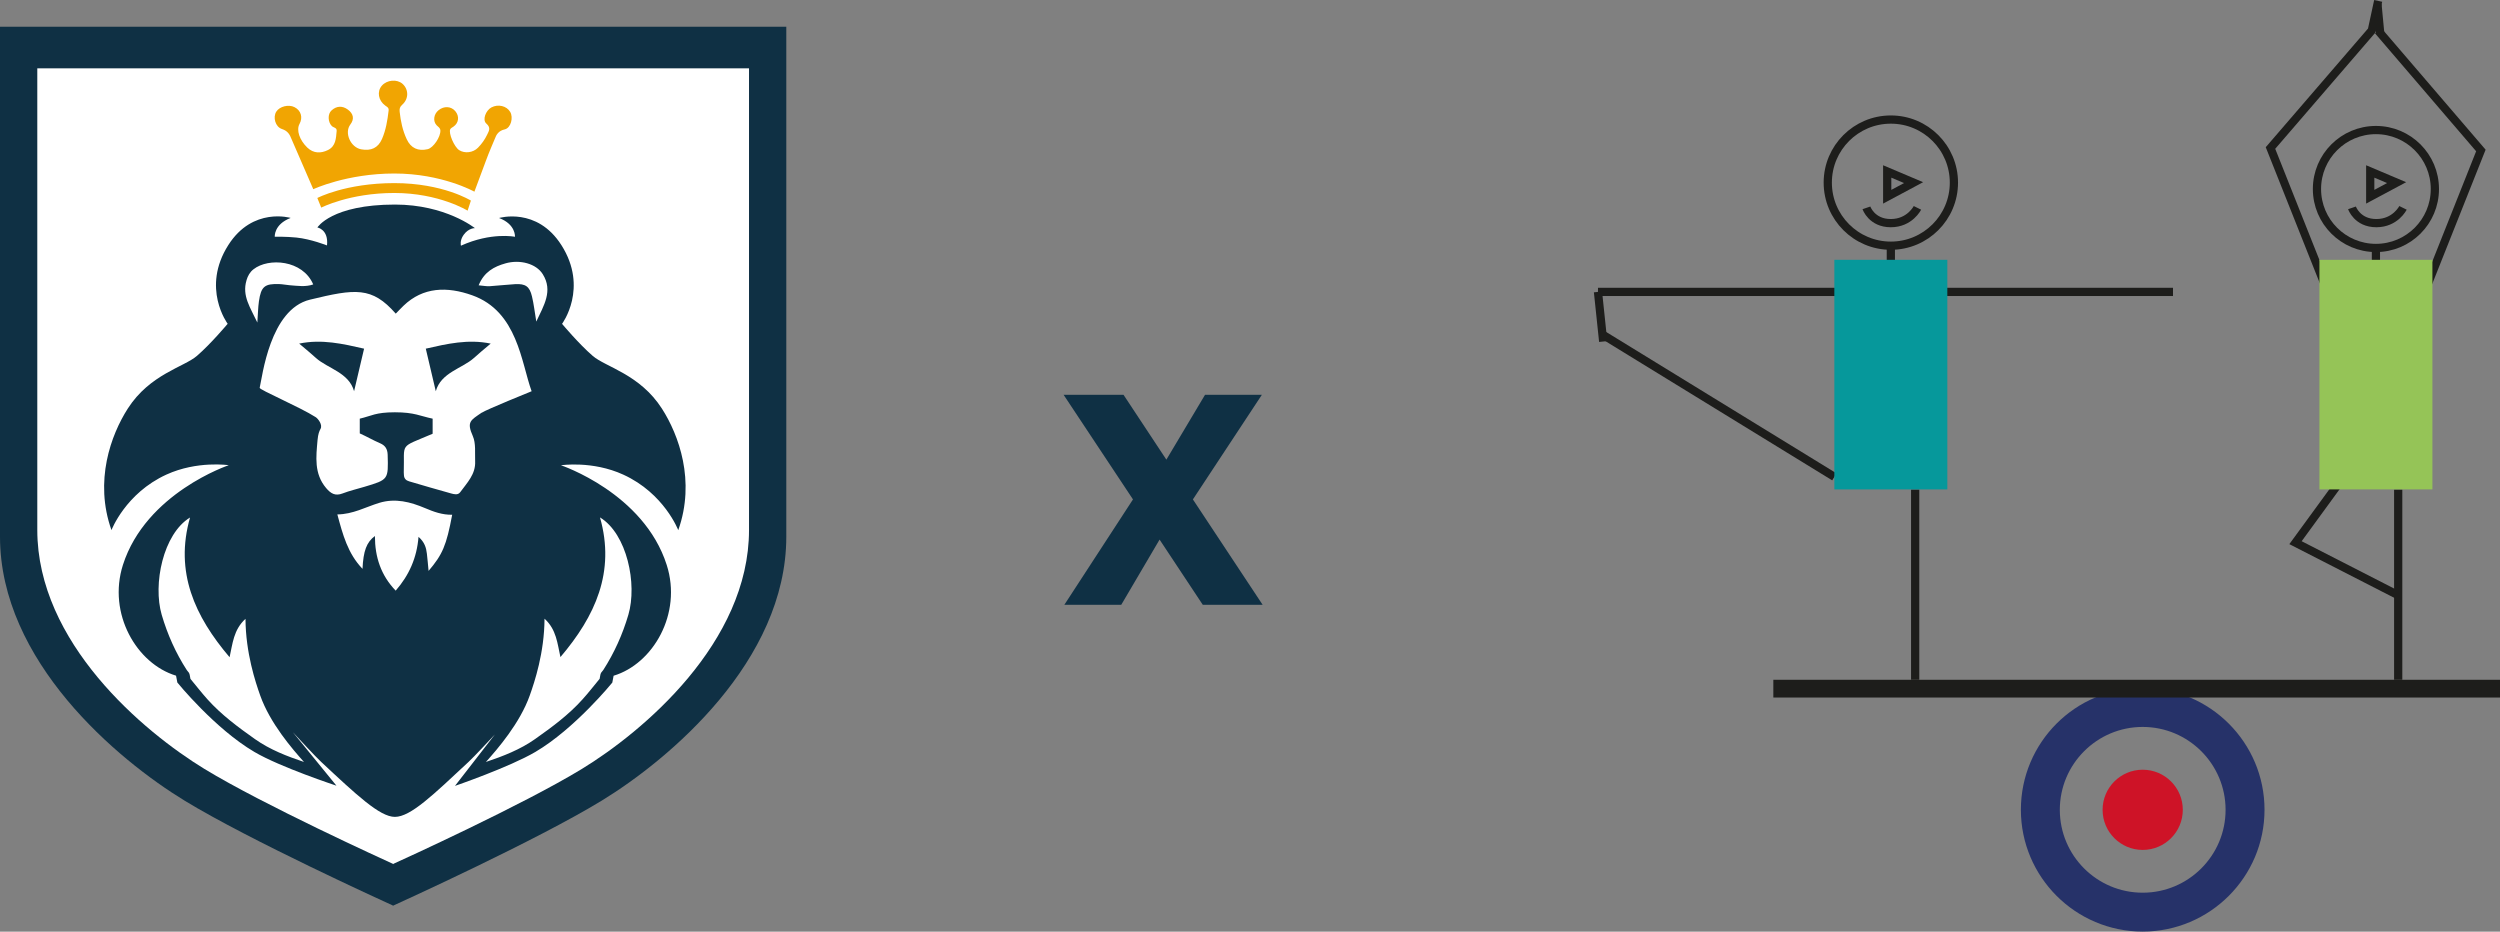
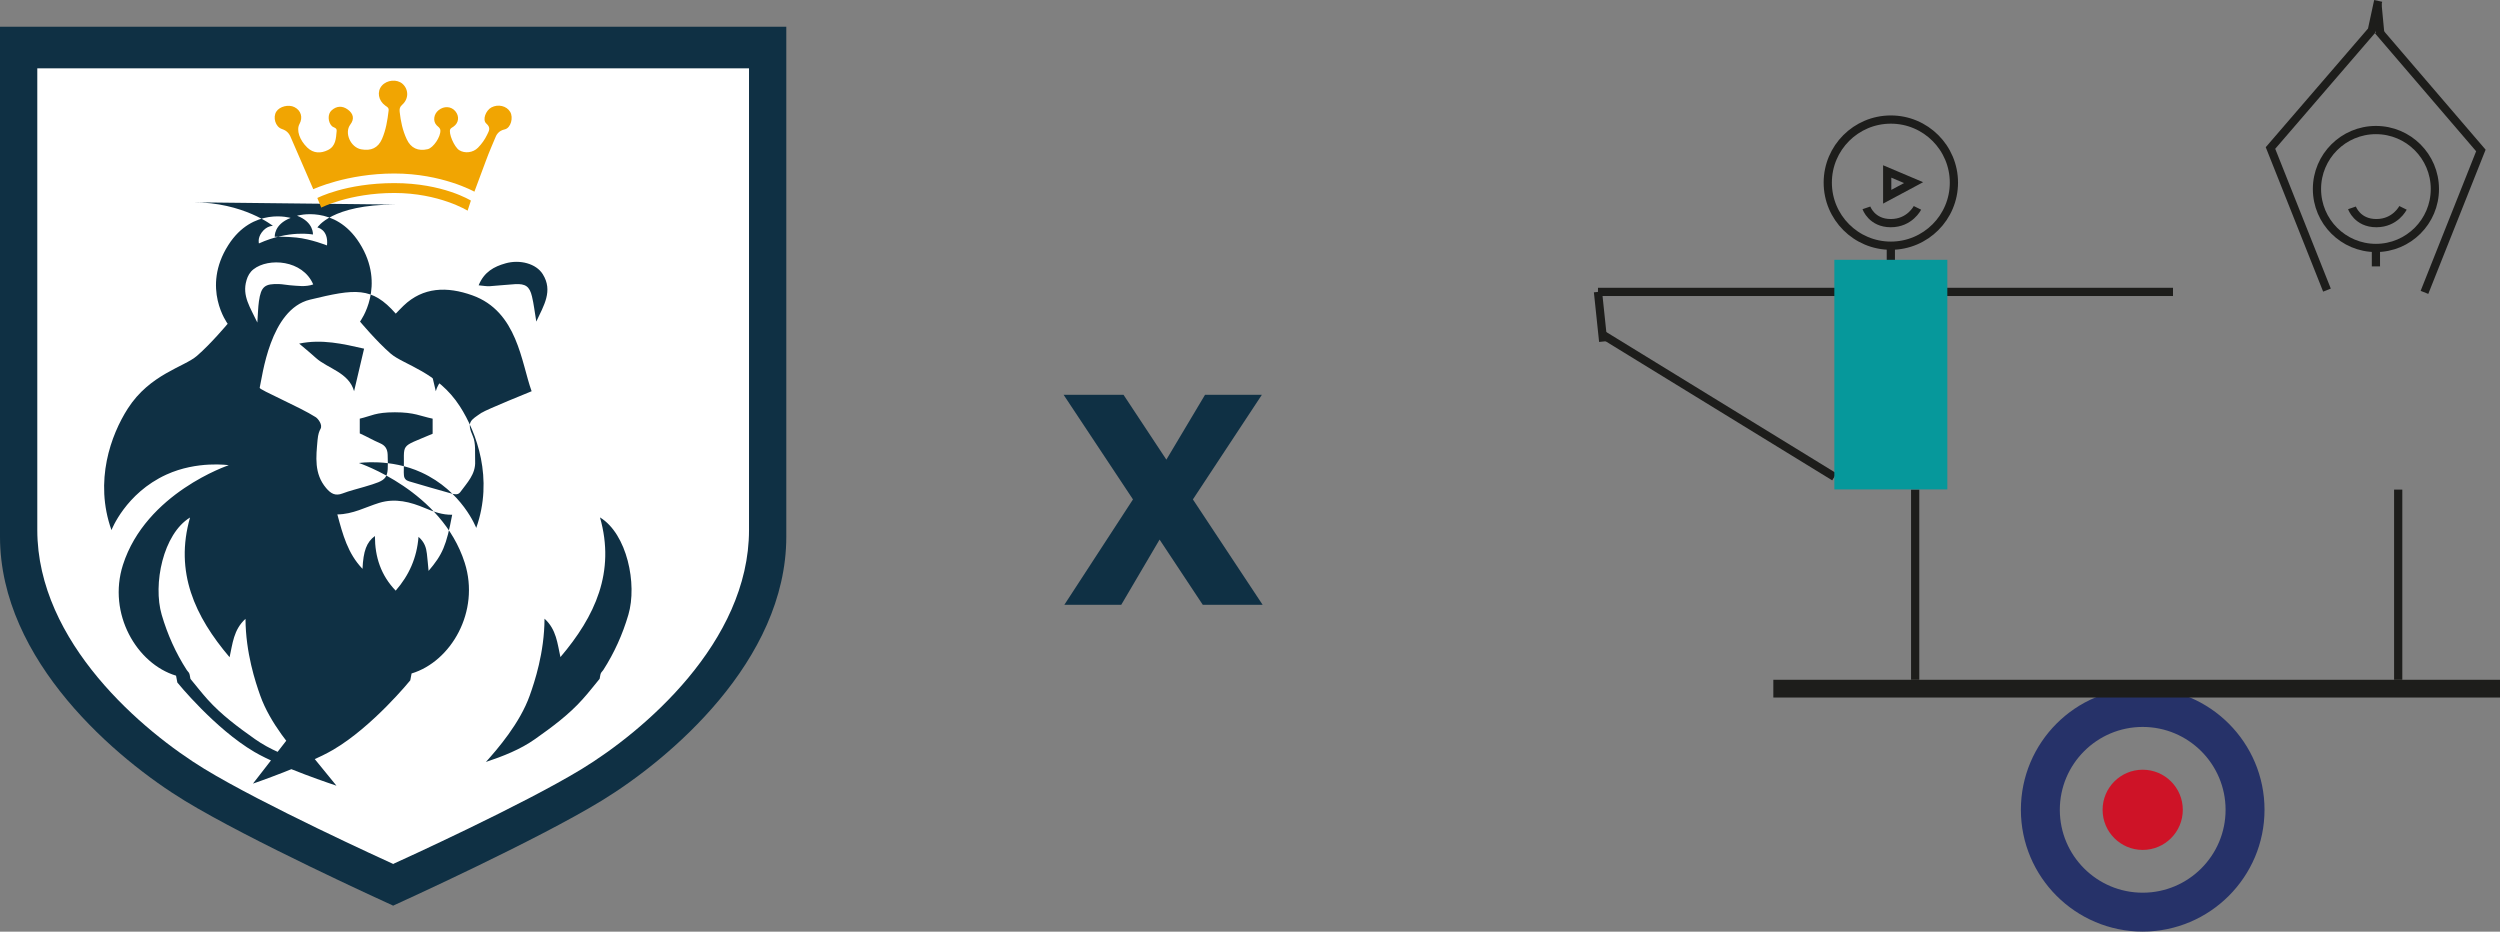
<svg xmlns="http://www.w3.org/2000/svg" id="Layer_2" viewBox="0 0 364.68 135.9">
  <rect x="0" y="0" width="364.68" height="135.9" fill="#808080" stroke="none" />
  <defs>
    <style>.cls-1{fill:#f1a502;}.cls-2{fill:#1d1d1b;}.cls-3{fill:#0f3044;}.cls-4{fill:#fff;}.cls-5{fill:none;stroke:#1d1d1b;stroke-miterlimit:10;stroke-width:1.2px;}.cls-6{fill:#263269;}.cls-7{fill:#06989b;}.cls-8{fill:#95c457;}.cls-9{fill:#ce1327;}</style>
  </defs>
  <g id="Layer_1-2">
    <path class="cls-3" d="M57.5,3.9H0v74.38c0,18.17,17.11,32.53,26.94,38.52,9.5,5.79,29.05,14.69,30.37,15.29v.03s0,0,.04-.02c.02,0,.04.02.04.02v-.03c1.32-.6,20.88-9.5,30.37-15.29,9.83-6,26.94-20.36,26.94-38.52V3.9h-57.2Z" />
    <path class="cls-4" d="M57.48,9.97H5.44v67.33c0,16.44,15.49,29.44,24.39,34.87,8.6,5.24,26.3,13.3,27.49,13.84v.03s0,0,.03,0c.02,0,.03,0,.03,0v-.03c1.2-.54,18.9-8.6,27.49-13.84,8.9-5.43,24.39-18.43,24.39-34.87V9.97s-51.78,0-51.78,0Z" />
-     <path class="cls-3" d="M57.62,29.84c-9.27,0-11.32,3.34-11.32,3.34,0,0,1.65.29,1.4,2.62,0,0-2.34-.93-4.47-1.15-1.47-.15-3.15-.12-3.15-.12,0,0-.15-1.8,2.32-2.74,0,0-5.52-1.65-9.09,3.95-4,6.27-.1,11.49-.1,11.49,0,0-2.42,2.9-4.48,4.68-1.88,1.63-6.87,2.67-10.09,7.69-2.45,3.83-4.93,10.55-2.38,17.73,0,0,2.04-5.37,8.01-8.1,4.51-2.06,9.1-1.37,9.1-1.37,0,0-12.08,4.03-15.44,14.55-2.26,7.11,2.01,14.42,7.75,16.15l.19,1s5.46,6.73,11.23,10.12c3.78,2.23,11.98,4.93,11.98,4.93l-6.36-7.8c.94.99,3.19,3.46,4.15,4.35,5.11,4.77,8.53,8,10.73,8,2.31,0,5.61-3.23,10.73-8,.95-.89,2.93-3.04,3.86-4.02l-5.82,7.5s7.94-2.73,11.72-4.95c5.77-3.39,11.23-10.12,11.23-10.12l.19-1c5.75-1.73,10.02-9.04,7.75-16.15-3.35-10.52-15.43-14.55-15.43-14.55,0,0,4.59-.7,9.1,1.37,5.97,2.73,8.01,8.1,8.01,8.1,2.55-7.19.07-13.91-2.38-17.73-3.22-5.02-8.2-6.06-10.09-7.69-2.06-1.78-4.48-4.68-4.48-4.68,0,0,3.9-5.22-.1-11.49-3.57-5.6-9.09-3.95-9.09-3.95,2.47.93,2.32,2.74,2.32,2.74,0,0-3.44-.71-7.88,1.3,0,0-.22-.73.4-1.59.73-1.01,1.64-.97,1.64-.97,0,0-4.27-3.44-11.66-3.44h0ZM73.72,38.42c2.15-.61,4.5.05,5.45,1.57,1.53,2.44.16,4.56-.94,6.92-.24-1.41-.36-2.56-.63-3.67-.35-1.47-.95-1.87-2.46-1.79-1.24.07-2.47.22-3.71.3-.45.03-.91-.07-1.61-.13.8-1.97,2.27-2.74,3.91-3.2h-.01ZM35.96,40.87c.19-.63.49-1.18,1.02-1.59,2.18-1.72,7.18-1.38,8.71,2.21-1.14.4-2.28.2-3.41.12-.51-.04-1.02-.15-1.53-.17-2.14-.08-2.67.35-2.98,2.51-.13.91-.14,1.84-.23,3.1-1-2.15-2.27-3.89-1.58-6.16v-.02ZM44.37,111.16c-2.52-.85-4.99-1.8-7.17-3.34-2.46-1.74-4.9-3.54-6.93-5.8-.87-.97-1.66-1.99-2.49-2.99-.15-1.08-.28-.9-.53-1.28-1.62-2.51-2.82-5.2-3.66-8.06-1.31-4.48.2-11.8,4.13-14.2-2.27,7.97.7,14.42,5.77,20.38.44-1.95.57-4.01,2.32-5.6.03,4.98,1.46,9.25,2.15,11.19,1.44,4.06,4.71,7.83,6.4,9.71h0ZM62.52,83.3c-.09-.9-.15-1.72-.25-2.54-.1-.86-.33-1.67-1.22-2.45-.24,3.07-1.38,5.61-3.33,7.85-2.15-2.23-3.03-4.9-3.03-7.97-1.22.9-1.69,2.18-1.81,4.79-2.15-2.24-2.88-5-3.67-7.94,2.27-.02,4.11-1.07,6.09-1.68,2.37-.73,4.57-.14,6.73.77,1.23.52,2.46.98,3.93.96-.84,4.48-1.4,5.8-3.46,8.21h.02ZM87.53,75.48c3.94,2.4,5.45,9.72,4.13,14.2-.84,2.86-2.05,5.55-3.66,8.06-.25.38-.38.2-.53,1.28-.83,1-1.62,2.03-2.49,2.99-2.03,2.27-4.47,4.06-6.93,5.8-2.18,1.54-4.65,2.49-7.17,3.34,1.69-1.88,4.96-5.65,6.4-9.71.69-1.94,2.13-6.22,2.15-11.19,1.75,1.58,1.88,3.65,2.32,5.6,5.07-5.96,8.04-12.41,5.77-20.38h.01ZM70.29,60.18c-1.65,1.13-2.25,1.34-1.32,3.43.47,1.07.29,2.44.34,3.68.09,1.88-1.18,3.14-2.18,4.51-.34.46-.9.29-1.32.18-2.06-.56-4.1-1.18-6.14-1.77-.46-.13-.73-.42-.75-.92,0-.13-.02-.26-.02-.39.14-4.47-.79-3.48,4.21-5.63v-2.2c-1.8-.37-2.64-.93-5.5-.93s-3.4.53-5.13.93v2.15c1.07.48,1.88.97,2.97,1.44.74.32,1.07.82,1.1,1.68.1,3.62.13,3.62-3.39,4.67-1.06.32-2.15.57-3.19.97-1.07.41-1.71.02-2.4-.79-1.78-2.11-1.46-4.56-1.25-6.98.08-.92.26-1.33.44-1.66.33-.59-.37-1.49-.71-1.7-2.31-1.48-8.24-4-8.17-4.28.39-1.62,1.49-11.45,7.34-12.86,6.61-1.6,9.03-1.93,12.51,2.04.38-.38.74-.78,1.13-1.15,2.85-2.74,6.35-2.84,10.04-1.52,6.6,2.36,7.13,9.8,8.65,13.99,0,0-6.64,2.69-7.27,3.13v-.02Z" />
+     <path class="cls-3" d="M57.62,29.84c-9.27,0-11.32,3.34-11.32,3.34,0,0,1.65.29,1.4,2.62,0,0-2.34-.93-4.47-1.15-1.47-.15-3.15-.12-3.15-.12,0,0-.15-1.8,2.32-2.74,0,0-5.52-1.65-9.09,3.95-4,6.27-.1,11.49-.1,11.49,0,0-2.42,2.9-4.48,4.68-1.88,1.63-6.87,2.67-10.09,7.69-2.45,3.83-4.93,10.55-2.38,17.73,0,0,2.04-5.37,8.01-8.1,4.51-2.06,9.1-1.37,9.1-1.37,0,0-12.08,4.03-15.44,14.55-2.26,7.11,2.01,14.42,7.75,16.15l.19,1s5.46,6.73,11.23,10.12c3.78,2.23,11.98,4.93,11.98,4.93l-6.36-7.8l-5.82,7.5s7.94-2.73,11.72-4.95c5.77-3.39,11.23-10.12,11.23-10.12l.19-1c5.75-1.73,10.02-9.04,7.75-16.15-3.35-10.52-15.43-14.55-15.43-14.55,0,0,4.59-.7,9.1,1.37,5.97,2.73,8.01,8.1,8.01,8.1,2.55-7.19.07-13.91-2.38-17.73-3.22-5.02-8.2-6.06-10.09-7.69-2.06-1.78-4.48-4.68-4.48-4.68,0,0,3.9-5.22-.1-11.49-3.57-5.6-9.09-3.95-9.09-3.95,2.47.93,2.32,2.74,2.32,2.74,0,0-3.44-.71-7.88,1.3,0,0-.22-.73.4-1.59.73-1.01,1.64-.97,1.64-.97,0,0-4.27-3.44-11.66-3.44h0ZM73.72,38.42c2.15-.61,4.5.05,5.45,1.57,1.53,2.44.16,4.56-.94,6.92-.24-1.41-.36-2.56-.63-3.67-.35-1.47-.95-1.87-2.46-1.79-1.24.07-2.47.22-3.71.3-.45.03-.91-.07-1.61-.13.8-1.97,2.27-2.74,3.91-3.2h-.01ZM35.96,40.87c.19-.63.49-1.18,1.02-1.59,2.18-1.72,7.18-1.38,8.71,2.21-1.14.4-2.28.2-3.41.12-.51-.04-1.02-.15-1.53-.17-2.14-.08-2.67.35-2.98,2.51-.13.91-.14,1.84-.23,3.1-1-2.15-2.27-3.89-1.58-6.16v-.02ZM44.37,111.16c-2.52-.85-4.99-1.8-7.17-3.34-2.46-1.74-4.9-3.54-6.93-5.8-.87-.97-1.66-1.99-2.49-2.99-.15-1.08-.28-.9-.53-1.28-1.62-2.51-2.82-5.2-3.66-8.06-1.31-4.48.2-11.8,4.13-14.2-2.27,7.97.7,14.42,5.77,20.38.44-1.95.57-4.01,2.32-5.6.03,4.98,1.46,9.25,2.15,11.19,1.44,4.06,4.71,7.83,6.4,9.71h0ZM62.52,83.3c-.09-.9-.15-1.72-.25-2.54-.1-.86-.33-1.67-1.22-2.45-.24,3.07-1.38,5.61-3.33,7.85-2.15-2.23-3.03-4.9-3.03-7.97-1.22.9-1.69,2.18-1.81,4.79-2.15-2.24-2.88-5-3.67-7.94,2.27-.02,4.11-1.07,6.09-1.68,2.37-.73,4.57-.14,6.73.77,1.23.52,2.46.98,3.93.96-.84,4.48-1.4,5.8-3.46,8.21h.02ZM87.53,75.48c3.94,2.4,5.45,9.72,4.13,14.2-.84,2.86-2.05,5.55-3.66,8.06-.25.38-.38.2-.53,1.28-.83,1-1.62,2.03-2.49,2.99-2.03,2.27-4.47,4.06-6.93,5.8-2.18,1.54-4.65,2.49-7.17,3.34,1.69-1.88,4.96-5.65,6.4-9.71.69-1.94,2.13-6.22,2.15-11.19,1.75,1.58,1.88,3.65,2.32,5.6,5.07-5.96,8.04-12.41,5.77-20.38h.01ZM70.29,60.18c-1.65,1.13-2.25,1.34-1.32,3.43.47,1.07.29,2.44.34,3.68.09,1.88-1.18,3.14-2.18,4.51-.34.46-.9.29-1.32.18-2.06-.56-4.1-1.18-6.14-1.77-.46-.13-.73-.42-.75-.92,0-.13-.02-.26-.02-.39.14-4.47-.79-3.48,4.21-5.63v-2.2c-1.8-.37-2.64-.93-5.5-.93s-3.4.53-5.13.93v2.15c1.07.48,1.88.97,2.97,1.44.74.32,1.07.82,1.1,1.68.1,3.62.13,3.62-3.39,4.67-1.06.32-2.15.57-3.19.97-1.07.41-1.71.02-2.4-.79-1.78-2.11-1.46-4.56-1.25-6.98.08-.92.26-1.33.44-1.66.33-.59-.37-1.49-.71-1.7-2.31-1.48-8.24-4-8.17-4.28.39-1.62,1.49-11.45,7.34-12.86,6.61-1.6,9.03-1.93,12.51,2.04.38-.38.74-.78,1.13-1.15,2.85-2.74,6.35-2.84,10.04-1.52,6.6,2.36,7.13,9.8,8.65,13.99,0,0-6.64,2.69-7.27,3.13v-.02Z" />
    <path class="cls-1" d="M69.18,27.95s-4.71-2.64-11.66-2.64-11.82,2.29-11.82,2.29l-3.16-7.28c-.26-.68-.55-1.22-1.41-1.5-.98-.32-1.34-1.72-.83-2.53.48-.77,1.81-1.1,2.66-.66.95.48,1.25,1.5.73,2.45-.49.9,0,2.35,1.14,3.45.91.87,1.98.86,3,.36,1.17-.57,1.18-1.73,1.28-2.79.05-.49-.48-.48-.71-.72-.57-.58-.63-1.74-.04-2.27.74-.68,1.6-.71,2.39-.12.79.59.99,1.35.35,2.18-.9,1.2.03,3.32,1.58,3.61,1.45.27,2.47-.2,3.04-1.5.58-1.33.8-2.73.97-4.15.05-.43-.22-.53-.48-.72-1.03-.74-1.25-2.06-.51-2.91.75-.86,2.2-.99,3.02-.27.9.8.93,2.18-.04,3.04-.38.33-.42.63-.38,1.03.15,1.38.43,2.73,1.03,4.01.6,1.3,1.67,1.78,3.06,1.45.83-.2,1.9-1.81,1.85-2.73-.02-.38-.32-.52-.54-.75-.58-.6-.44-1.63.27-2.2.8-.65,1.84-.59,2.45.14.62.74.51,1.71-.27,2.25-.16.11-.37.21-.46.36-.31.57.57,2.61,1.29,3.07.82.52,2.03.38,2.75-.36.54-.55.99-1.18,1.32-1.87.27-.57.6-1.03-.11-1.65-.61-.53-.08-1.91.74-2.35.98-.52,2.22-.23,2.74.65.49.82.11,2.34-.79,2.55-.9.2-1.23.76-1.46,1.4,0,0-.91,2.11-1.31,3.23-.4,1.11-1.66,4.46-1.66,4.46h-.02Z" />
    <path class="cls-1" d="M46.86,30.29l-.57-1.41s4.12-2.17,11.23-2.17,11.17,2.55,11.17,2.55l-.48,1.47s-4.15-2.58-10.69-2.58-10.67,2.14-10.67,2.14h.01Z" />
    <path class="cls-3" d="M43.65,50.13c.92.77,1.71,1.43,2.45,2.1,1.7,1.52,4.8,2.11,5.55,4.84.5-2.13,1.01-4.27,1.46-6.21-3.11-.71-6.18-1.42-9.46-.74h0Z" />
    <path class="cls-3" d="M71.57,50.13c-.92.77-1.71,1.43-2.45,2.1-1.7,1.52-4.8,2.11-5.55,4.84-.5-2.13-1.01-4.27-1.46-6.21,3.11-.71,6.18-1.42,9.46-.74h0Z" />
    <path class="cls-3" d="M175.45,88.22l-6.3-9.51-5.59,9.51h-8.3l10.01-15.37-10.12-15.26h8.74l6.25,9.46,5.64-9.46h8.29l-10.06,15.26,10.17,15.37h-8.74.01Z" />
    <line class="cls-5" x1="275.82" y1="35.81" x2="275.82" y2="38.86" />
    <line class="cls-5" x1="346.58" y1="35.81" x2="346.58" y2="38.86" />
    <circle class="cls-9" cx="312.56" cy="118.13" r="5.85" />
    <path class="cls-6" d="M312.56,100.35c-9.83,0-17.77,7.97-17.77,17.77s7.97,17.77,17.77,17.77,17.77-7.97,17.77-17.77-7.97-17.77-17.77-17.77ZM312.56,130.22c-6.68,0-12.09-5.42-12.09-12.09s5.42-12.09,12.09-12.09,12.09,5.42,12.09,12.09-5.42,12.09-12.09,12.09Z" />
    <rect class="cls-2" x="258.68" y="99.16" width="106.01" height="2.59" />
    <line class="cls-5" x1="316.98" y1="42.58" x2="233.1" y2="42.58" />
    <line class="cls-5" x1="279.37" y1="71.42" x2="279.37" y2="99.16" />
    <line class="cls-5" x1="349.83" y1="71.42" x2="349.83" y2="99.16" />
    <line class="cls-5" x1="267.58" y1="69.56" x2="233.86" y2="48.86" />
    <line class="cls-5" x1="233.86" y1="49.82" x2="233.1" y2="42.58" />
-     <polyline class="cls-5" points="341.06 70.65 334.85 79.16 349.83 86.83" />
    <polyline class="cls-5" points="346.91 4.48 361.89 21.95 353.66 42.65" />
    <polyline class="cls-5" points="346.91 .13 345.98 4.44 331.2 21.59 339.44 42.32" />
    <line class="cls-5" x1="346.81" y1=".66" x2="347.21" y2="4.88" />
    <circle class="cls-5" cx="275.82" cy="26.64" r="9.2" />
    <circle class="cls-5" cx="346.58" cy="27.57" r="8.6" />
    <path class="cls-5" d="M272.26,30.32s.76,2.23,3.55,2.23,3.89-2.23,3.89-2.23" />
    <path class="cls-5" d="M343.09,30.32s.76,2.23,3.55,2.23,3.89-2.23,3.89-2.23" />
    <polygon class="cls-5" points="275.29 25.01 275.29 28.7 279.14 26.64 275.29 25.01" />
-     <polygon class="cls-5" points="345.75 25.01 345.75 28.7 349.6 26.64 345.75 25.01" />
    <rect class="cls-7" x="267.58" y="37.9" width="16.48" height="33.49" />
-     <rect class="cls-8" x="338.34" y="37.9" width="16.48" height="33.49" />
  </g>
</svg>